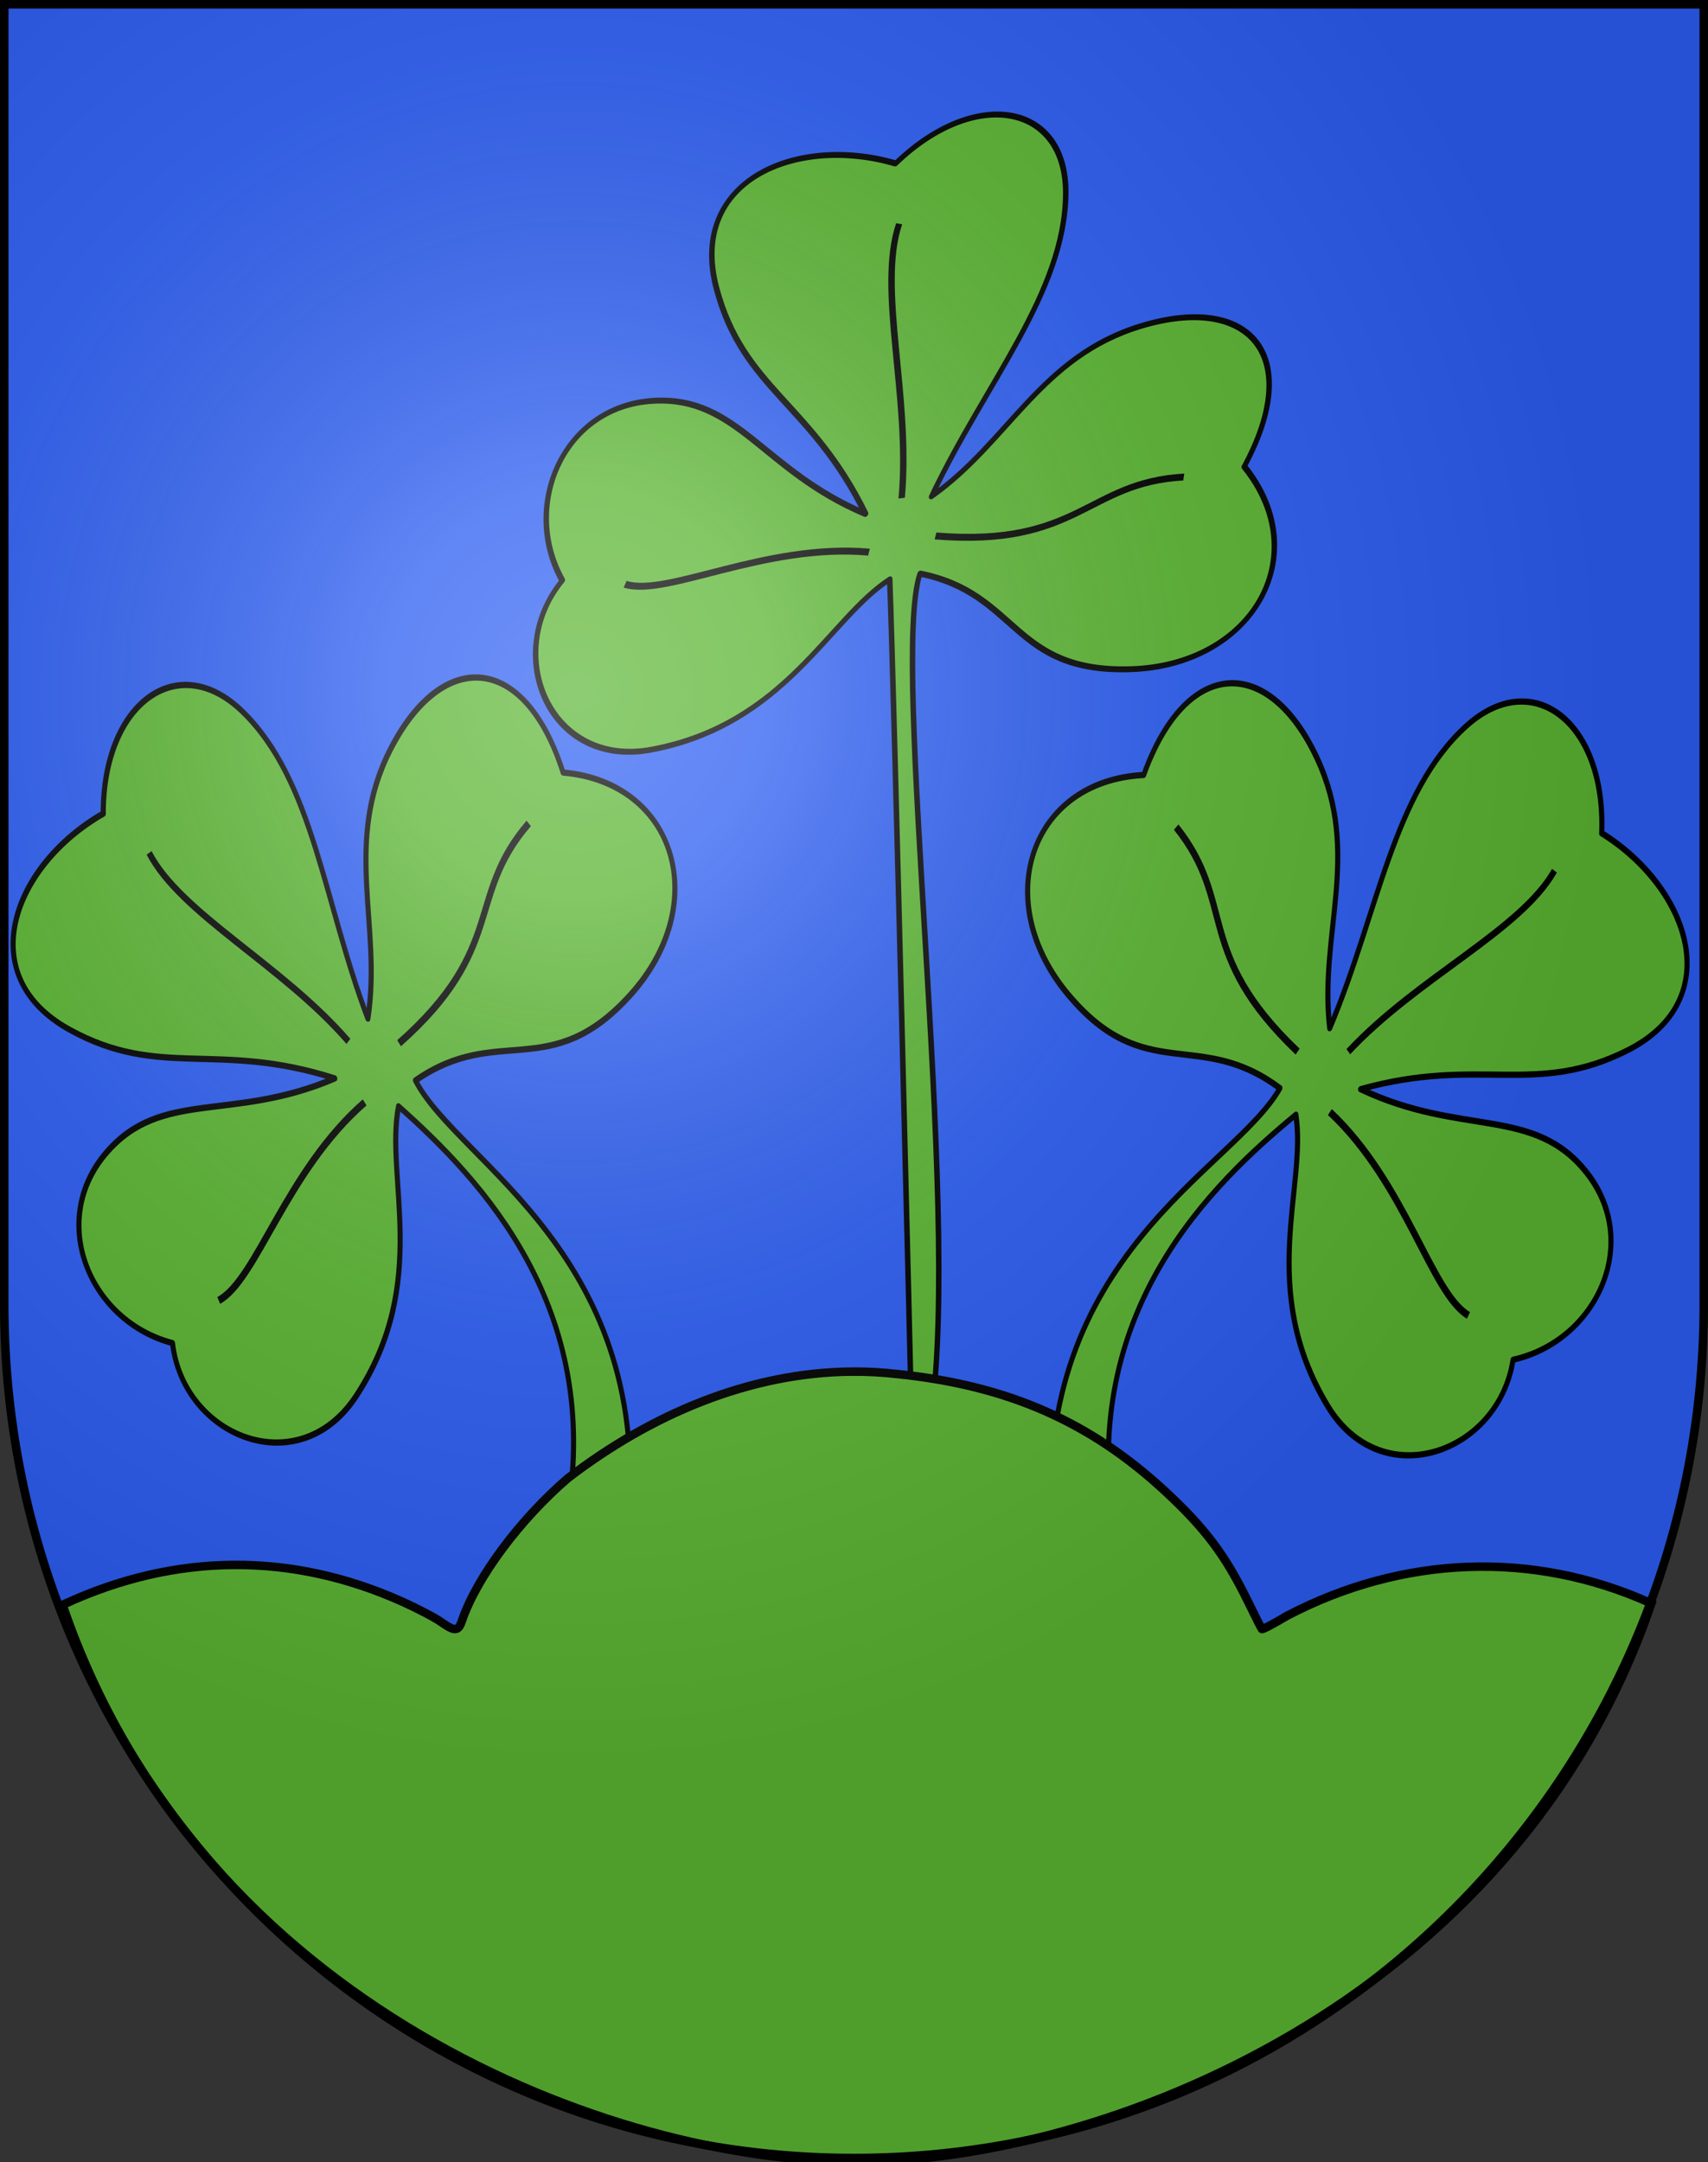
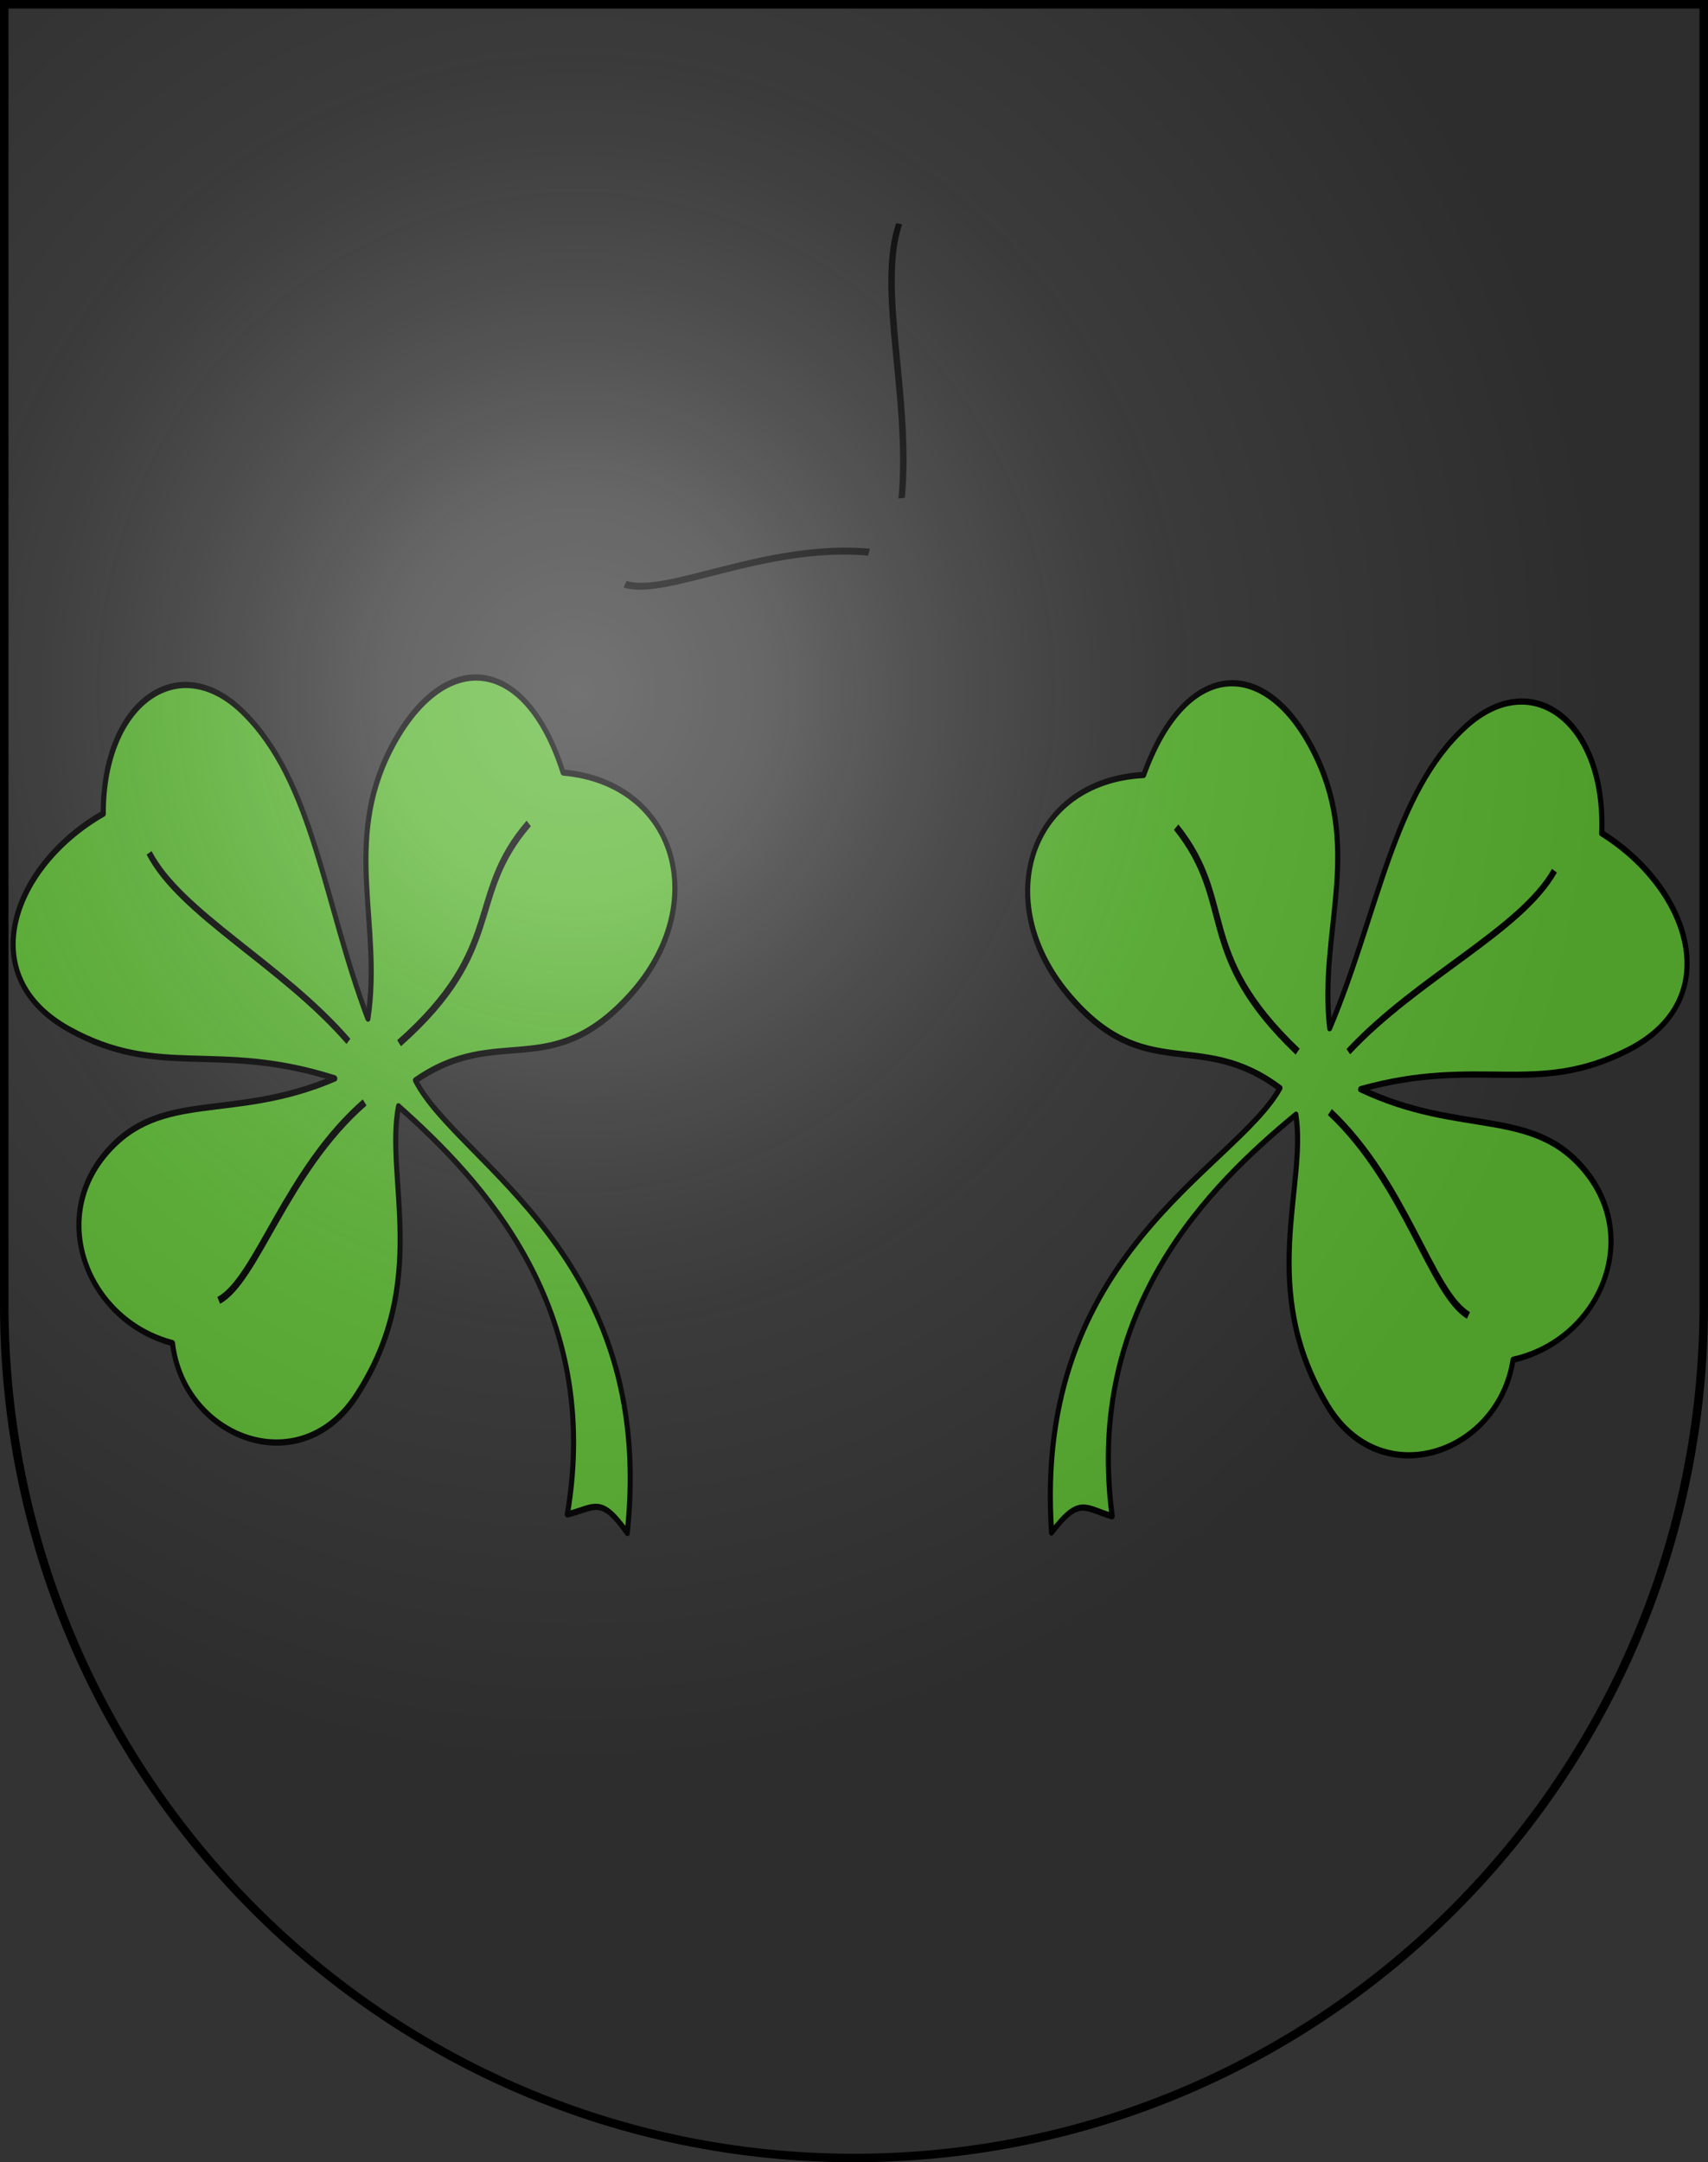
<svg xmlns="http://www.w3.org/2000/svg" xmlns:xlink="http://www.w3.org/1999/xlink" version="1.0" width="603" height="763" id="svg20">
  <rect width="100%" height="100%" fill="#333333" stroke="none" />
  <desc id="desc22">Coat of Arms of Canton of Freiburg (Fribourg)</desc>
  <defs id="defs29">
    <linearGradient id="linearGradient2893">
      <stop id="stop2895" style="stop-color:#ffffff;stop-opacity:0.314" offset="0" />
      <stop id="stop2897" style="stop-color:#ffffff;stop-opacity:0.251" offset="0.19" />
      <stop id="stop2901" style="stop-color:#6b6b6b;stop-opacity:0.125" offset="0.6" />
      <stop id="stop2899" style="stop-color:#000000;stop-opacity:0.125" offset="1" />
    </linearGradient>
    <radialGradient cx="858.042" cy="579.933" r="300" fx="858.042" fy="579.933" id="radialGradient3236" xlink:href="#linearGradient2893" gradientUnits="userSpaceOnUse" gradientTransform="matrix(1.215,0,0,1.267,-839.192,-490.489)" />
  </defs>
  <g id="layer1" style="display:inline">
-     <path d="m 1.5,1.5 0,458.868 C 1.5,626.678 135.815,761.5 301.5,761.5 467.185,761.5 601.5,626.678 601.5,460.368 l 0,-458.868 -600,0 z" id="path1899" style="fill:#2b5df2;fill-opacity:1" />
-   </g>
+     </g>
  <g id="layer2" style="display:inline">
    <g transform="matrix(0.425,1.585,-1.353,0.681,828.561,687.609)" id="g3234-2" style="fill:none;stroke:#000000;stroke-width:1.494;stroke-linejoin:round;stroke-miterlimit:4;stroke-opacity:1;stroke-dasharray:none;display:inline">
      <path d="m -266.017,173.795 c 19.403,-20.291 20.364,-38.785 38.633,-46.796 19.357,-8.487 34.096,8.13 29.505,28.426 16.973,9.095 13.581,38.588 -9.246,45.475 -29.897,9.021 -45.128,-8.853 -60.278,-10.631 5.426,24.088 17.073,60.468 60.635,66.954 -4.242,5.819 -7.269,6.21 -2.795,14.934 -56.518,-12.714 -53.18,-64.355 -64.596,-79.858 -19.889,14.847 -13.692,30.899 -39.286,42.903 -25.945,12.168 -45.752,-4.263 -35.619,-30.895 -19.127,-17.185 -11.072,-36.166 13.744,-40.874 23.156,-4.393 34.822,10.449 54.298,13.702 -17.767,-18.257 -40.004,-29.021 -45.78,-50.004 -5.249,-19.072 13.128,-32.334 34.395,-24.536 19.436,-16.831 45.132,-18.67 45.143,7.479 0.01,24.086 -13.512,34.29 -18.754,63.719 z" id="path3236-7" style="fill:#5ab532;fill-opacity:1;fill-rule:evenodd;stroke:#000000;stroke-width:1.274;stroke-linecap:butt;stroke-linejoin:round;stroke-miterlimit:4;stroke-opacity:1;stroke-dasharray:none" />
      <path d="m -210.982,162.949 c -8.011,7.219 -32.046,6.233 -53.574,19.324" id="path3238-6" style="fill:none;stroke:#000000;stroke-width:1.494;stroke-linecap:butt;stroke-linejoin:round;stroke-miterlimit:4;stroke-opacity:1;stroke-dasharray:none" />
      <path d="m -289.711,115.772 c 8.388,11.441 7.401,38.021 15.134,58.539" id="path3240-1" style="fill:none;stroke:#000000;stroke-width:1.494;stroke-linecap:butt;stroke-linejoin:round;stroke-miterlimit:4;stroke-opacity:1;stroke-dasharray:none" />
      <path d="m -279.594,185.963 c -29.735,17.821 -35.222,4.842 -56.037,14.094" id="path3242-4" style="fill:none;stroke:#000000;stroke-width:1.494;stroke-linecap:butt;stroke-linejoin:round;stroke-miterlimit:4;stroke-opacity:1;stroke-dasharray:none" />
    </g>
    <g transform="matrix(-1.465,0.739,0.394,1.463,-152.6,123.68)" id="g3234-5" style="fill:none;stroke:#000000;stroke-width:1.494;stroke-linejoin:round;stroke-miterlimit:4;stroke-opacity:1;stroke-dasharray:none;display:inline">
-       <path d="m -266.017,173.795 c 19.403,-20.291 20.364,-38.785 38.633,-46.796 19.357,-8.487 34.096,8.13 29.505,28.426 16.973,9.095 13.581,38.588 -9.246,45.475 -29.897,9.021 -45.128,-8.853 -60.278,-10.631 5.426,24.088 42.645,177.887 42.645,177.887 -7.548,-2.696 -8.129,-4.559 -3.656,4.165 -18.623,-42.036 -34.33,-164.519 -45.745,-180.022 -19.889,14.847 -13.692,30.899 -39.286,42.903 -25.945,12.168 -45.752,-4.263 -35.619,-30.895 -19.127,-17.185 -11.072,-36.166 13.744,-40.874 23.156,-4.393 34.822,10.449 54.298,13.702 -17.767,-18.257 -40.004,-29.021 -45.78,-50.004 -5.249,-19.072 13.128,-32.334 34.395,-24.536 19.436,-16.831 45.132,-18.67 45.143,7.479 0.01,24.086 -13.512,34.29 -18.754,63.719 z" id="path3236-76" style="fill:#5ab532;fill-opacity:1;fill-rule:evenodd;stroke:#000000;stroke-width:1.274;stroke-linecap:butt;stroke-linejoin:round;stroke-miterlimit:4;stroke-opacity:1;stroke-dasharray:none" />
      <path d="m -210.982,162.949 c -8.011,7.219 -32.046,6.233 -53.574,19.324" id="path3238-1" style="fill:none;stroke:#000000;stroke-width:1.494;stroke-linecap:butt;stroke-linejoin:round;stroke-miterlimit:4;stroke-opacity:1;stroke-dasharray:none" />
      <path d="m -289.711,115.772 c 8.388,11.441 7.401,38.021 15.134,58.539" id="path3240-8" style="fill:none;stroke:#000000;stroke-width:1.494;stroke-linecap:butt;stroke-linejoin:round;stroke-miterlimit:4;stroke-opacity:1;stroke-dasharray:none" />
-       <path d="m -279.594,185.963 c -29.735,17.821 -35.222,4.842 -56.037,14.094" id="path3242-9" style="fill:none;stroke:#000000;stroke-width:1.494;stroke-linecap:butt;stroke-linejoin:round;stroke-miterlimit:4;stroke-opacity:1;stroke-dasharray:none" />
    </g>
    <g transform="matrix(-0.483,1.568,1.327,0.731,-240.922,670.594)" id="g3234" style="fill:none;stroke:#000000;stroke-width:1.494;stroke-linejoin:round;stroke-miterlimit:4;stroke-opacity:1;stroke-dasharray:none;display:inline">
      <path d="m -266.017,173.795 c 19.403,-20.291 20.364,-38.785 38.633,-46.796 19.357,-8.487 34.096,8.13 29.505,28.426 16.973,9.095 13.581,38.588 -9.246,45.475 -29.897,9.021 -45.128,-8.853 -60.278,-10.631 5.426,24.088 17.073,60.468 60.635,66.954 -4.242,5.819 -7.269,6.21 -2.795,14.934 -56.518,-12.714 -53.18,-64.355 -64.596,-79.858 -19.889,14.847 -13.692,30.899 -39.286,42.903 -25.945,12.168 -45.752,-4.263 -35.619,-30.895 -19.127,-17.185 -11.072,-36.166 13.744,-40.874 23.156,-4.393 34.822,10.449 54.298,13.702 -17.767,-18.257 -40.004,-29.021 -45.78,-50.004 -5.249,-19.072 13.128,-32.334 34.395,-24.536 19.436,-16.831 45.132,-18.67 45.143,7.479 0.01,24.086 -13.512,34.29 -18.754,63.719 z" id="path3236" style="fill:#5ab532;fill-opacity:1;fill-rule:evenodd;stroke:#000000;stroke-width:1.274;stroke-linecap:butt;stroke-linejoin:round;stroke-miterlimit:4;stroke-opacity:1;stroke-dasharray:none" />
      <path d="m -210.982,162.949 c -8.011,7.219 -32.046,6.233 -53.574,19.324" id="path3238" style="fill:none;stroke:#000000;stroke-width:1.494;stroke-linecap:butt;stroke-linejoin:round;stroke-miterlimit:4;stroke-opacity:1;stroke-dasharray:none" />
      <path d="m -289.711,115.772 c 8.388,11.441 7.401,38.021 15.134,58.539" id="path3240" style="fill:none;stroke:#000000;stroke-width:1.494;stroke-linecap:butt;stroke-linejoin:round;stroke-miterlimit:4;stroke-opacity:1;stroke-dasharray:none" />
      <path d="m -279.594,185.963 c -29.735,17.821 -35.222,4.842 -56.037,14.094" id="path3242" style="fill:none;stroke:#000000;stroke-width:1.494;stroke-linecap:butt;stroke-linejoin:round;stroke-miterlimit:4;stroke-opacity:1;stroke-dasharray:none" />
    </g>
-     <path d="m 301.174,484.003 c -36.725,0.197 -71.612,15.325 -100.594,37.545 -16.959,14.53 -32.274,35.072 -37.443,50.257 -1.337,3.927 -2.486,4.036 -7.474,0.517 -2.131,-1.503 -8.152,-4.666 -13.378,-7.021 -39.263,-17.699 -80.195,-17.43 -119.577,0.739 l -0.598,0.37 c 48.539,142.067 194.5,196.444 280.409,196.444 84.521,0 231.756,-54.525 280.484,-197.036 -41.71,-18.935 -87.989,-16.918 -128.62,4.361 -4.688,2.772 -8.657,4.91 -8.894,4.656 -0.237,-0.254 -2.431,-4.642 -4.933,-9.756 -8.001,-16.354 -15.101,-25.775 -29.147,-38.801 -26.559,-24.63 -55.649,-37.372 -94.391,-41.388 -5.311,-0.604 -10.598,-0.915 -15.844,-0.887 z" id="Treberg" style="fill:#5ab532;stroke:#000000;stroke-width:3;stroke-miterlimit:4;stroke-opacity:1;stroke-dasharray:none;display:inline" />
  </g>
  <g id="layer3" style="display:inline">
    <path d="m 1.5,1.5 0,458.868 C 1.5,626.679 135.815,761.5 301.5,761.5 467.185,761.5 601.5,626.679 601.5,460.368 L 601.5,1.5 1.5,1.5 z" id="path2346" style="fill:url(#radialGradient3236);fill-opacity:1" />
  </g>
  <g id="layer4" style="display:inline">
    <path d="m 1.5,1.5 0,458.868 C 1.5,626.679 135.815,761.5 301.5,761.5 467.185,761.5 601.5,626.679 601.5,460.368 L 601.5,1.5 1.5,1.5 z" id="path3239" style="fill:none;stroke:#000000;stroke-width:3;stroke-miterlimit:4;stroke-opacity:1;stroke-dasharray:none" />
  </g>
</svg>